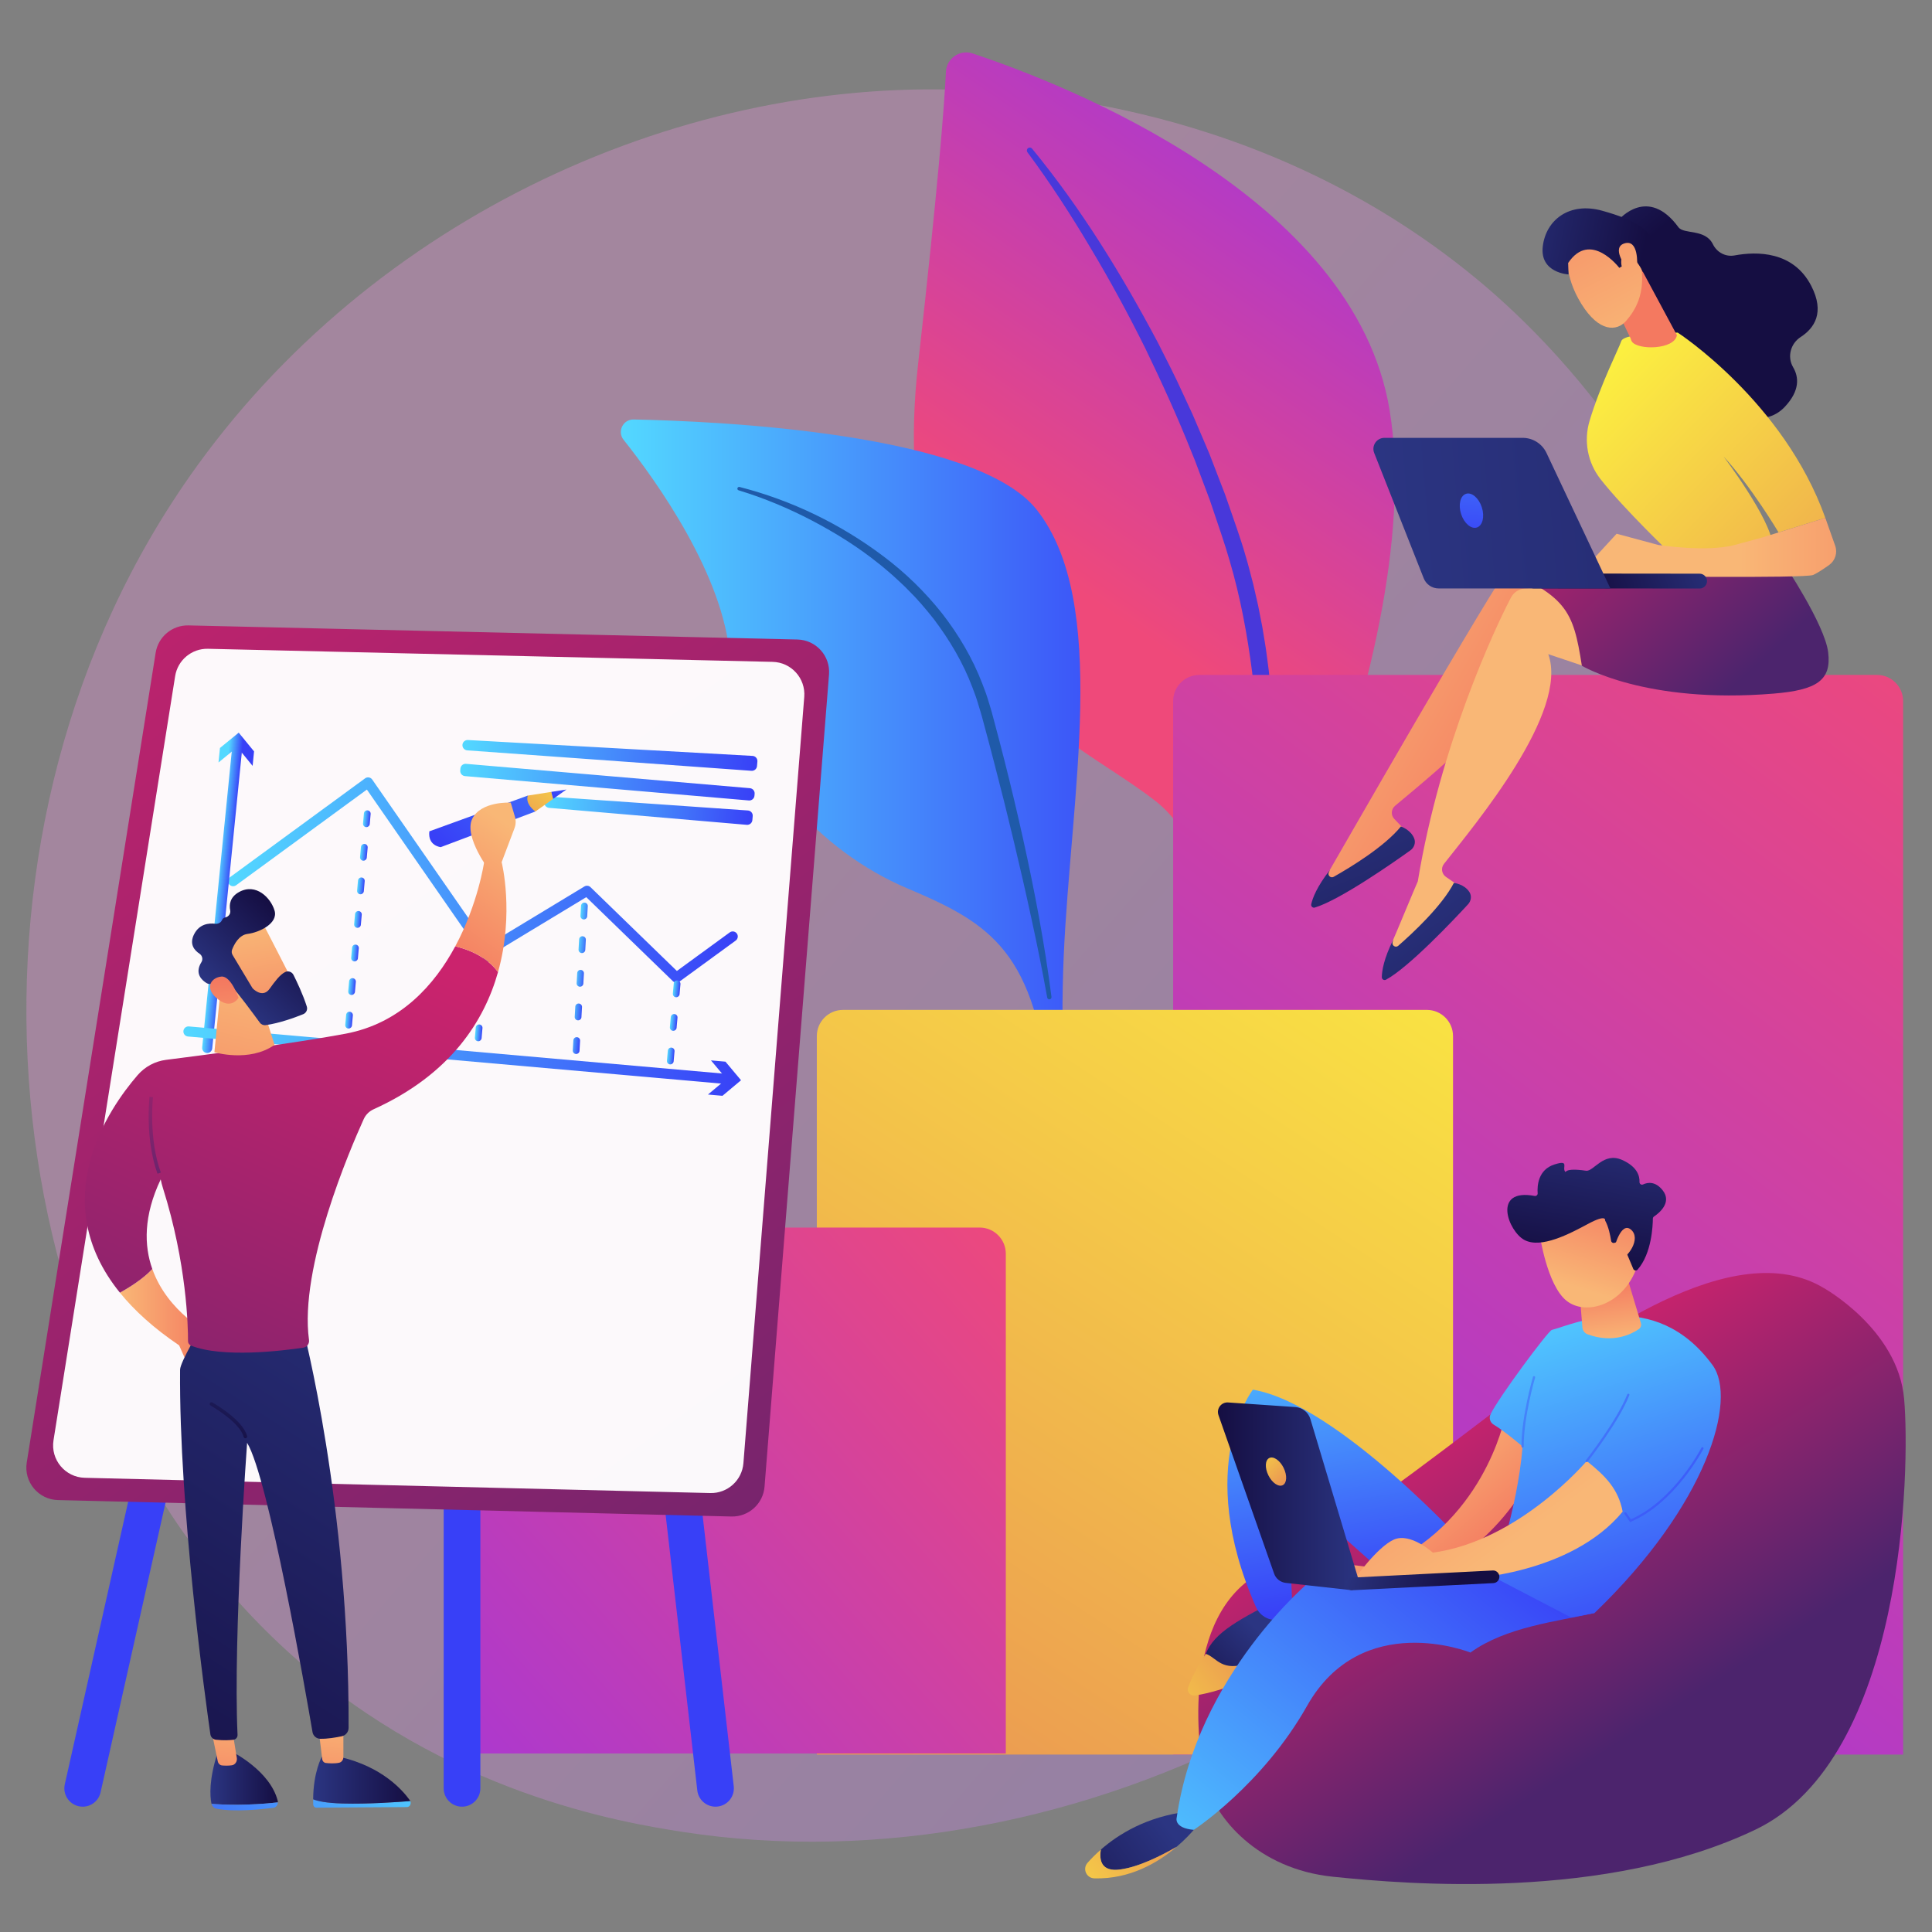
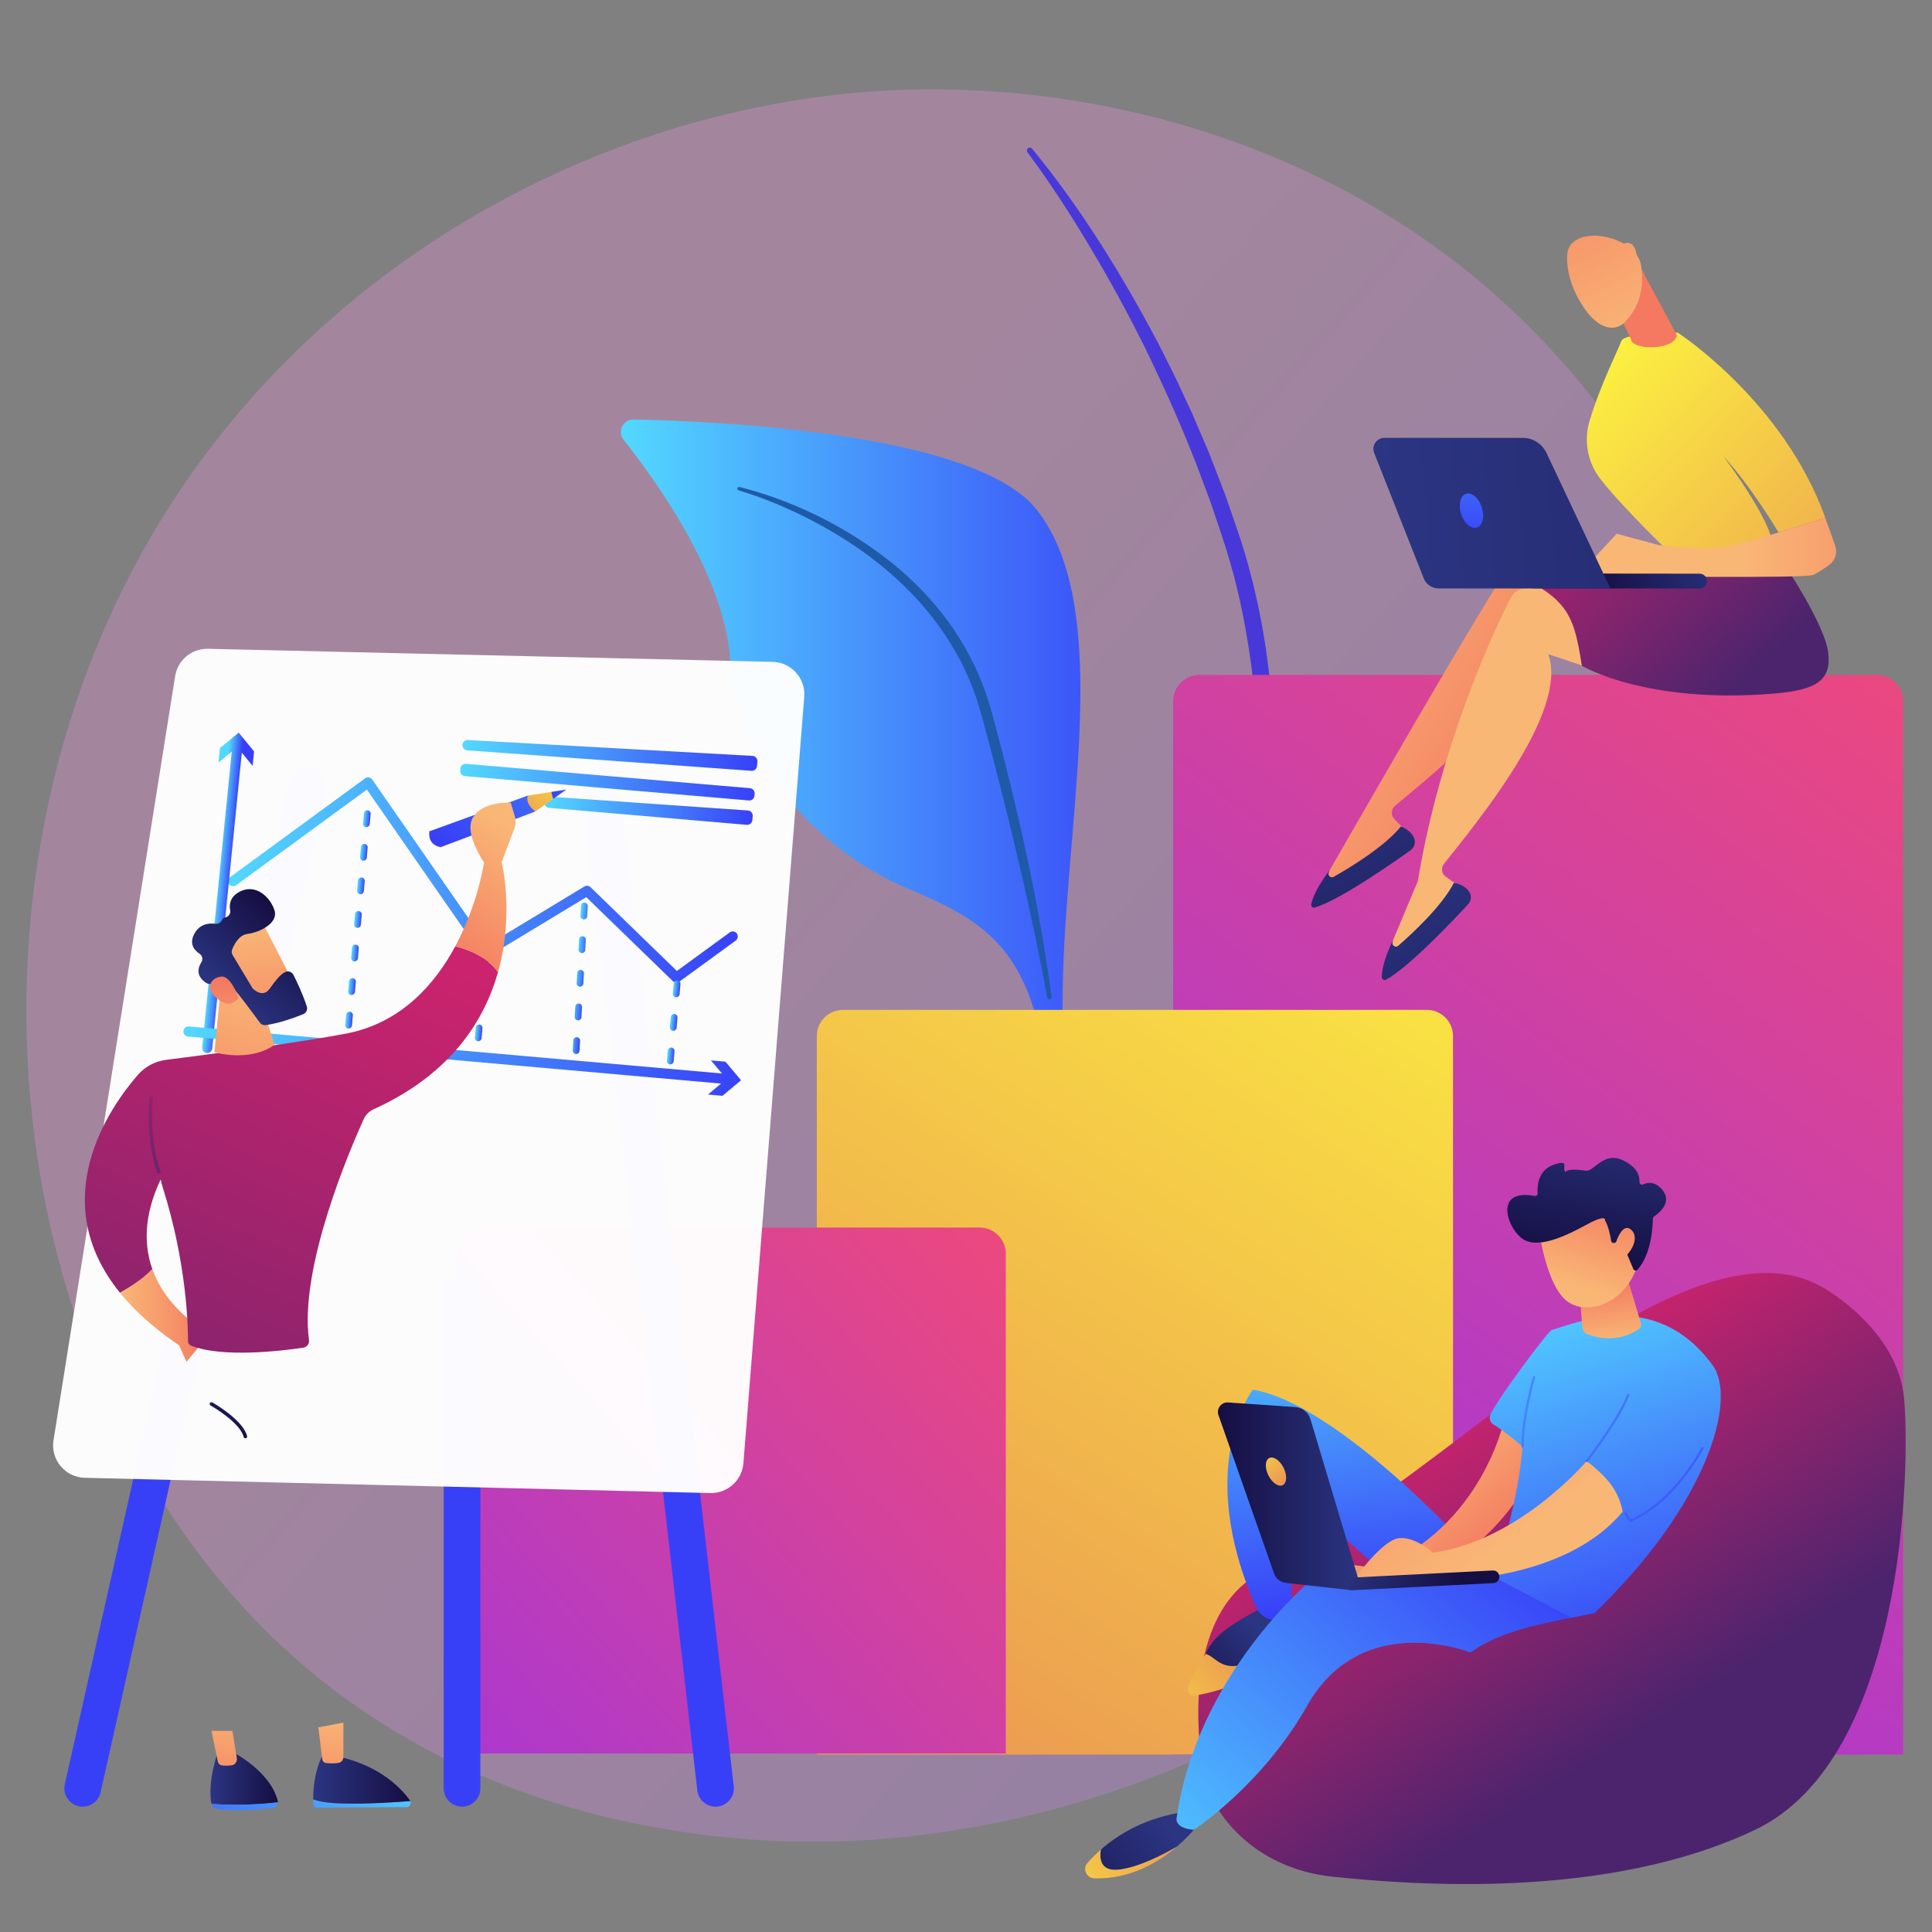
<svg xmlns="http://www.w3.org/2000/svg" version="1.1" id="Layer_1" x="0px" y="0px" width="300px" height="300px" viewBox="0 0 300 300" enable-background="new 0 0 300 300" xml:space="preserve">
  <rect x="0" y="0" width="300" height="300" fill="#808080" stroke="none" />
  <g>
    <linearGradient id="SVGID_1_" gradientUnits="userSpaceOnUse" x1="296.755" y1="289.662" x2="94.391" y2="112.594">
      <stop offset="0" style="stop-color:#B37CFF" />
      <stop offset="1" style="stop-color:#F895E7" />
    </linearGradient>
    <path opacity="0.3" fill="url(#SVGID_1_)" d="M262.362,197.703c-26.153,61.581-95.819,96.079-156.235,86.773   c-9.831-1.515-36.782-6.025-60.644-27.305C-0.452,216.207-10.275,135.091,26.779,77.926c26.969-41.605,75.314-65.19,121.251-64.01   c9.895,0.254,47.817,1.82,81.143,29.3c4.895,4.036,15.691,13.627,25.422,28.844C277.442,107.79,279.407,157.57,262.362,197.703z" />
    <g>
      <linearGradient id="SVGID_2_" gradientUnits="userSpaceOnUse" x1="504.854" y1="-137.949" x2="467.499" y2="-66.227" gradientTransform="matrix(0.993 0.12 -0.12 0.993 -305.822 100.866)">
        <stop offset="0" style="stop-color:#A737D5" />
        <stop offset="1" style="stop-color:#EF497A" />
      </linearGradient>
-       <path fill="url(#SVGID_2_)" d="M188.144,168.114c0,0,5.243-32.882-8.757-43.764c-14-10.882-42.143-20.307-36.824-67.821    c3.114-27.816,4.066-40.034,4.321-45.383c0.1-2.086,2.157-3.502,4.14-2.845c14.023,4.655,59.261,22.131,64.75,55.362    C222.28,103.06,188.144,168.114,188.144,168.114z" />
      <path fill="#4838DA" d="M160.257,23.078c7.616,9.268,13.898,19.501,19.513,30.074c1.352,2.671,2.731,5.33,3.959,8.062l0.946,2.038    l0.474,1.019l0.443,1.032l1.766,4.132l0.437,1.035l0.405,1.049l0.808,2.097l0.81,2.097l0.404,1.049l0.371,1.061    c0.964,2.841,2.015,5.639,2.84,8.552c0.229,0.719,0.408,1.452,0.604,2.179c0.19,0.729,0.392,1.456,0.573,2.188l0.505,2.204    l0.251,1.102l0.217,1.11l0.434,2.218l0.367,2.229c0.126,0.742,0.242,1.487,0.331,2.235l0.292,2.24    c0.677,5.982,0.964,12.008,0.77,18.016c-0.16,6.008-0.72,11.998-1.634,17.929c-0.471,2.963-1.034,5.911-1.691,8.838    c-0.656,2.934-1.401,5.822-2.347,8.714c-0.138,0.423-0.593,0.653-1.016,0.516c-0.413-0.135-0.643-0.572-0.524-0.987l0.007-0.022    c0.4-1.391,0.756-2.841,1.085-4.275c0.331-1.44,0.646-2.886,0.926-4.338c0.568-2.902,1.044-5.823,1.429-8.755    c0.783-5.86,1.268-11.763,1.331-17.669c0.079-5.903-0.216-11.806-0.91-17.658c-0.749-5.841-1.824-11.648-3.486-17.292    c-0.803-2.82-1.811-5.618-2.74-8.424l-0.358-1.05l-0.39-1.04l-0.782-2.078l-0.78-2.079l-0.392-1.039l-0.422-1.027    c-2.181-5.508-4.645-10.898-7.224-16.235c-2.634-5.311-5.462-10.53-8.516-15.617c-3.02-5.102-6.264-10.1-9.79-14.85l-0.014-0.017    c-0.15-0.202-0.108-0.488,0.094-0.638C159.828,22.856,160.104,22.892,160.257,23.078z" />
    </g>
    <g>
      <linearGradient id="SVGID_3_" gradientUnits="userSpaceOnUse" x1="96.402" y1="151.176" x2="180.061" y2="151.176">
        <stop offset="0" style="stop-color:#53D8FF" />
        <stop offset="1" style="stop-color:#3840F7" />
      </linearGradient>
      <path fill="url(#SVGID_3_)" d="M179.883,237.159c2.221,1.712-16.998-36.017-14.711-88.667c1.076-24.811,7.152-54.935-4.178-69.324    c-9.43-11.976-49.445-13.766-62.604-14.03c-1.644-0.033-2.585,1.861-1.563,3.148c5.045,6.348,15.609,21.048,16.529,33.885    c1.213,16.919,14.362,30.198,27.429,35.727s20.104,9.745,22.309,32.888C165.298,193.929,173.571,232.296,179.883,237.159z" />
      <path fill="#1F5AA9" d="M114.837,75.616c8.084,2.069,15.732,5.768,22.42,10.825c3.35,2.52,6.385,5.478,9.003,8.778    c2.588,3.32,4.764,6.995,6.273,10.943l0.559,1.482c0.183,0.496,0.319,1.006,0.481,1.509c0.149,0.504,0.317,1.012,0.45,1.513    l0.4,1.503c0.537,2.004,1.064,4.01,1.573,6.021c1.021,4.021,1.979,8.059,2.876,12.109c1.795,8.103,3.346,16.257,4.402,24.502    c0.023,0.184-0.107,0.352-0.291,0.375c-0.177,0.023-0.34-0.099-0.371-0.272l-0.002-0.01c-0.73-4.063-1.543-8.125-2.43-12.163    c-0.871-4.044-1.792-8.076-2.758-12.098l-1.469-6.027l-1.537-6.011c-0.512-2.003-1.045-4.002-1.587-5.997l-0.403-1.498    c-0.135-0.5-0.295-0.975-0.439-1.462c-0.154-0.484-0.282-0.977-0.455-1.454l-0.531-1.428c-1.424-3.808-3.521-7.335-5.968-10.583    c-1.26-1.598-2.577-3.159-4.039-4.585l-0.537-0.544l-0.559-0.523c-0.374-0.348-0.74-0.705-1.121-1.044    c-0.773-0.669-1.538-1.348-2.347-1.976c-3.188-2.57-6.69-4.75-10.328-6.661c-3.639-1.903-7.465-3.512-11.394-4.7l-0.017-0.005    c-0.143-0.043-0.223-0.192-0.18-0.335C114.555,75.661,114.699,75.582,114.837,75.616z" />
    </g>
    <linearGradient id="SVGID_4_" gradientUnits="userSpaceOnUse" x1="196.142" y1="245.935" x2="306.833" y2="100.854">
      <stop offset="0" style="stop-color:#A737D5" />
      <stop offset="1" style="stop-color:#EF497A" />
    </linearGradient>
    <path fill="url(#SVGID_4_)" d="M295.517,272.446H182.166v-163.58c0-2.245,1.82-4.064,4.065-4.064h105.221   c2.245,0,4.064,1.819,4.064,4.064V272.446z" />
    <linearGradient id="SVGID_5_" gradientUnits="userSpaceOnUse" x1="237.927" y1="121.839" x2="40.053" y2="424.025">
      <stop offset="0" style="stop-color:#FDF53F" />
      <stop offset="1" style="stop-color:#D93C65" />
    </linearGradient>
    <path fill="url(#SVGID_5_)" d="M225.626,272.446h-98.79V160.882c0-2.244,1.82-4.064,4.064-4.064h90.661   c2.244,0,4.064,1.82,4.064,4.064V272.446z" />
    <linearGradient id="SVGID_6_" gradientUnits="userSpaceOnUse" x1="63.566" y1="276.849" x2="161.49" y2="190.209">
      <stop offset="0" style="stop-color:#A737D5" />
      <stop offset="1" style="stop-color:#EF497A" />
    </linearGradient>
    <path fill="url(#SVGID_6_)" d="M156.182,272.281H71.058v-77.604c0-2.245,1.82-4.064,4.064-4.064h76.995   c2.245,0,4.064,1.819,4.064,4.064V272.281z" />
    <g>
      <linearGradient id="SVGID_7_" gradientUnits="userSpaceOnUse" x1="16337.195" y1="98.107" x2="16297.35" y2="120.851" gradientTransform="matrix(-1 0 0 1 16537.572 0)">
        <stop offset="0" style="stop-color:#F9B776" />
        <stop offset="1" style="stop-color:#F47960" />
      </linearGradient>
      <path fill="url(#SVGID_7_)" d="M206.437,135.184c0.047-0.019,25.319-44.277,28.734-48.442c0.575-0.701,1.464-1.058,2.363-0.95    l7.055,0.841l8.287,17.927l-13.806-8.041c1.366,9.448-16.369,23.489-22.452,28.613c-0.617,0.521-0.669,1.451-0.11,2.035    l2.428,2.542c-3.986,4.041-8.587,6.636-13.779,7.836L206.437,135.184z" />
      <linearGradient id="SVGID_8_" gradientUnits="userSpaceOnUse" x1="-9401.993" y1="-5862.804" x2="-9405.052" y2="-5815.908" gradientTransform="matrix(0.897 -0.441 0.441 0.897 11229.606 1233.969)">
        <stop offset="0" style="stop-color:#2B3582" />
        <stop offset="1" style="stop-color:#150E42" />
      </linearGradient>
      <path fill="url(#SVGID_8_)" d="M217.531,128.337c0,0,1.551,0.501,2.075,1.881c0.251,0.661-0.02,1.408-0.595,1.819    c-2.553,1.829-10.97,7.732-14.854,8.888c-0.318,0.095-0.621-0.193-0.55-0.518c0.199-0.902,0.845-2.704,2.922-5.343l-0.187,0.377    c-0.236,0.478,0.283,0.974,0.748,0.713C209.688,134.688,214.979,131.477,217.531,128.337z" />
      <linearGradient id="SVGID_9_" gradientUnits="userSpaceOnUse" x1="16333.34" y1="103.778" x2="16469.672" y2="18.432" gradientTransform="matrix(-1 0 0 1 16537.572 0)">
        <stop offset="0" style="stop-color:#F9B776" />
        <stop offset="1" style="stop-color:#F47960" />
      </linearGradient>
      <path fill="url(#SVGID_9_)" d="M216.28,146.046c0.043-0.027,3.834-9.163,3.877-9.189c3.476-21.167,11.958-39.296,14.46-44.065    c0.421-0.803,1.22-1.332,2.122-1.409l7.079-0.604l11.743,15.88l-15.147-5.08c3.25,8.976-11.277,26.316-16.196,32.564    c-0.5,0.635-0.361,1.557,0.303,2.016l2.893,1.998c-3.086,4.764-7.065,8.236-11.908,10.462L216.28,146.046z" />
      <linearGradient id="SVGID_10_" gradientUnits="userSpaceOnUse" x1="-7784.443" y1="-8145.629" x2="-7787.502" y2="-8098.73" gradientTransform="matrix(0.789 -0.614 0.614 0.789 11357.338 1785.841)">
        <stop offset="0" style="stop-color:#2B3582" />
        <stop offset="1" style="stop-color:#150E42" />
      </linearGradient>
      <path fill="url(#SVGID_10_)" d="M225.76,137.096c0,0,1.619,0.177,2.412,1.422c0.381,0.597,0.266,1.384-0.214,1.903    c-2.128,2.307-9.178,9.791-12.747,11.709c-0.293,0.157-0.648-0.063-0.644-0.396c0.013-0.924,0.279-2.819,1.78-5.823l-0.106,0.406    c-0.135,0.516,0.475,0.896,0.875,0.546C219.365,144.902,223.897,140.687,225.76,137.096z" />
      <g>
        <linearGradient id="SVGID_11_" gradientUnits="userSpaceOnUse" x1="8468.172" y1="69.554" x2="8435.402" y2="105.466" gradientTransform="matrix(-1 0 0 1 8705.873 0)">
          <stop offset="0" style="stop-color:#CB236D" />
          <stop offset="1" style="stop-color:#4C246D" />
        </linearGradient>
        <path fill="url(#SVGID_11_)" d="M276.951,87.434c0,0,6.402,9.524,6.928,13.869c0.525,4.344-1.771,5.847-8.473,6.4     c-19.943,1.648-29.775-4.329-29.775-4.329c-1.364-8.699-2.336-10.911-13.729-15.641c0,0,14.412,1.144,17.312,0.018     C252.114,86.626,276.951,87.434,276.951,87.434z" />
      </g>
      <g>
        <linearGradient id="SVGID_12_" gradientUnits="userSpaceOnUse" x1="-13089.527" y1="-2035.866" x2="-13079.729" y2="-2011.289" gradientTransform="matrix(0.945 -0.328 0.328 0.945 13277.33 -2353.381)">
          <stop offset="0" style="stop-color:#2B3582" />
          <stop offset="1" style="stop-color:#150E42" />
        </linearGradient>
-         <path fill="url(#SVGID_12_)" d="M251.416,34.075c0,0,4.46-5.277,9.201,1.197c0.859,1.172,4.158,0.206,5.366,2.659     c0.624,1.268,1.973,1.987,3.362,1.731c3.46-0.639,9.115-0.692,11.907,4.729c2.13,4.138,0.485,6.56-1.646,7.94     c-1.564,1.015-2.123,3.074-1.177,4.681c0.907,1.541,1.078,3.628-1.265,6.14c-5.252,5.628-15.647-3.572-15.647-3.572     l-8.254-19.504L251.416,34.075z" />
        <linearGradient id="SVGID_13_" gradientUnits="userSpaceOnUse" x1="16291.668" y1="54.676" x2="16197.737" y2="145.281" gradientTransform="matrix(-1 0 0 1 16537.572 0)">
          <stop offset="0" style="stop-color:#FDF53F" />
          <stop offset="1" style="stop-color:#D93C65" />
        </linearGradient>
        <path fill="url(#SVGID_13_)" d="M259.634,86.172c0,0-7.457-7.099-11.128-11.802c-1.983-2.542-2.606-5.889-1.689-8.98     c1.677-5.645,4.654-11.493,4.926-12.403c0.417-1.394,8.777-1.337,8.777-1.337s16.452,10.679,22.916,28.766l-7.26,2.26     c0,0-4.295-7.207-8.54-11.789c0,0,7.345,9.702,7.604,13.674L259.634,86.172z" />
        <linearGradient id="SVGID_14_" gradientUnits="userSpaceOnUse" x1="-11280.944" y1="84.999" x2="-11241.253" y2="84.999" gradientTransform="matrix(1 0 0 1 11551.109 0)">
          <stop offset="0" style="stop-color:#F9B776" />
          <stop offset="1" style="stop-color:#F47960" />
        </linearGradient>
        <path fill="url(#SVGID_14_)" d="M245.426,88.975l5.604-6.096l6.471,1.743c0,0,7.544,1.168,11.86,0     c4.319-1.169,4.319-1.169,4.319-1.169l9.756-3.037l1.532,4.331c0.39,1.099-0.001,2.32-0.952,2.996     c-0.845,0.6-1.833,1.259-2.465,1.535c-1.285,0.562-29.599,0.177-29.599,0.177L245.426,88.975z" />
        <linearGradient id="SVGID_15_" gradientUnits="userSpaceOnUse" x1="-13053.746" y1="-850.465" x2="-13051.806" y2="-864.659" gradientTransform="matrix(0.997 -0.072 0.072 0.997 13334.795 -21.672)">
          <stop offset="0" style="stop-color:#F9B776" />
          <stop offset="1" style="stop-color:#F47960" />
        </linearGradient>
        <path fill="url(#SVGID_15_)" d="M254.773,41.598l5.619,10.448c-0.371,2.282-6.116,2.346-7.003,0.984     c-0.091-0.139-0.143-0.299-0.177-0.461l-3.362-6.982c-0.144-0.681,1.723-2.975,2.338-3.301l2.232-1.189     C255.281,40.639,251.693,40.603,254.773,41.598z" />
        <g>
          <linearGradient id="SVGID_16_" gradientUnits="userSpaceOnUse" x1="-11623.021" y1="-5791.859" x2="-11604.751" y2="-5824.373" gradientTransform="matrix(0.546 -0.838 0.838 0.546 11452.204 -6523.8)">
            <stop offset="0" style="stop-color:#F9B776" />
            <stop offset="1" style="stop-color:#F47960" />
          </linearGradient>
          <path fill="url(#SVGID_16_)" d="M243.4,39.146c0,0-0.635,3.53,2.141,8.019c2.775,4.489,5.538,4.286,6.941,2.686      c1.404-1.601,3.086-4.268,2.32-8.744C254.038,36.628,244.358,34.643,243.4,39.146z" />
          <linearGradient id="SVGID_17_" gradientUnits="userSpaceOnUse" x1="-11619.092" y1="-5820.172" x2="-11609.958" y2="-5797.259" gradientTransform="matrix(0.546 -0.838 0.838 0.546 11452.204 -6523.8)">
            <stop offset="0" style="stop-color:#2B3582" />
            <stop offset="1" style="stop-color:#150E42" />
          </linearGradient>
-           <path fill="url(#SVGID_17_)" d="M251.443,41.592c0,0-4.492-5.901-7.942-0.757l0.059,1.777c0,0-4.485-0.21-3.999-4.344      c0.486-4.134,4.148-6.959,9.226-5.546c5.076,1.412,8.043,3.021,8.616,6.547c0.574,3.524-2.305,2.948-2.305,2.948      s-1.1-2.432-2.427-2.598s-0.849,1.758-0.849,1.758L251.443,41.592z" />
          <linearGradient id="SVGID_18_" gradientUnits="userSpaceOnUse" x1="-11619.132" y1="-5789.674" x2="-11600.861" y2="-5822.189" gradientTransform="matrix(0.546 -0.838 0.838 0.546 11452.204 -6523.8)">
            <stop offset="0" style="stop-color:#F9B776" />
            <stop offset="1" style="stop-color:#F47960" />
          </linearGradient>
          <path fill="url(#SVGID_18_)" d="M252.475,41.434c0,0-2.327-3.02-0.209-3.647c2.119-0.626,2.04,2.96,1.902,4.293L252.475,41.434z      " />
        </g>
      </g>
      <g>
        <linearGradient id="SVGID_19_" gradientUnits="userSpaceOnUse" x1="-11320.571" y1="-333.791" x2="-11341.335" y2="-328.1" gradientTransform="matrix(0.999 -0.049 0.049 0.999 11591.821 -141.306)">
          <stop offset="0" style="stop-color:#2B3582" />
          <stop offset="1" style="stop-color:#150E42" />
        </linearGradient>
        <path fill="url(#SVGID_19_)" d="M263.973,91.387c-0.02,0-0.039,0.001-0.06,0.001l-25.771-0.028c-0.638,0-1.153-0.517-1.152-1.154     c0-0.638,0.52-1.164,1.154-1.152l25.771,0.027c0.638,0.001,1.152,0.518,1.152,1.155     C265.067,90.854,264.582,91.357,263.973,91.387z" />
        <linearGradient id="SVGID_20_" gradientUnits="userSpaceOnUse" x1="214.455" y1="81.199" x2="401.203" y2="65.487">
          <stop offset="0" style="stop-color:#2B3582" />
          <stop offset="1" style="stop-color:#150E42" />
        </linearGradient>
        <path fill="url(#SVGID_20_)" d="M214.976,67.989h21.462c1.584,0,3.024,0.914,3.7,2.345l9.922,21.039h-26.672     c-1.021,0-1.937-0.624-2.312-1.572l-7.694-19.469C212.938,69.208,213.766,67.989,214.976,67.989z" />
        <linearGradient id="SVGID_21_" gradientUnits="userSpaceOnUse" x1="231.882" y1="46.741" x2="227.904" y2="84.882">
          <stop offset="0" style="stop-color:#53D8FF" />
          <stop offset="1" style="stop-color:#3840F7" />
        </linearGradient>
        <path fill="url(#SVGID_21_)" d="M230.097,78.776c0.465,1.446,0.121,2.849-0.769,3.135c-0.889,0.287-1.986-0.653-2.451-2.098     c-0.465-1.446-0.121-2.849,0.768-3.135C228.533,76.392,229.631,77.332,230.097,78.776z" />
      </g>
    </g>
    <g>
      <g>
        <linearGradient id="SVGID_22_" gradientUnits="userSpaceOnUse" x1="-1530.557" y1="219.383" x2="-1561.173" y2="268.055" gradientTransform="matrix(-1 0 0 1 -1305.708 0)">
          <stop offset="0" style="stop-color:#CB236D" />
          <stop offset="1" style="stop-color:#4C246D" />
        </linearGradient>
        <path fill="url(#SVGID_22_)" d="M283.157,199.982c0,0,11.56,6.402,12.515,17.239c0.957,10.837,0.08,55.816-23.098,66.888     c-23.179,11.07-53.859,8.52-65.604,7.309c-11.743-1.21-18.256-9.191-19.709-14.686c-1.455-5.496-3.805-25.967,8.55-32.57     c12.354-6.603,25.33-16.72,38.296-26.569C247.073,207.742,269.294,191.661,283.157,199.982z" />
        <linearGradient id="SVGID_23_" gradientUnits="userSpaceOnUse" x1="-1502.009" y1="253.999" x2="-1490.699" y2="265.812" gradientTransform="matrix(-1 0 0 1 -1305.708 0)">
          <stop offset="0" style="stop-color:#2B3582" />
          <stop offset="1" style="stop-color:#150E42" />
        </linearGradient>
        <path fill="url(#SVGID_23_)" d="M199.454,247.898c0,0,3.12,0.165,3.502,6.583c0,0-7.233,6.484-17.006,8.029     c-0.732,0.115,1.026-5.009,1.29-5.703C188.5,253.506,192.463,251.379,199.454,247.898z" />
        <linearGradient id="SVGID_24_" gradientUnits="userSpaceOnUse" x1="206.447" y1="198.377" x2="214.52" y2="248.216">
          <stop offset="0" style="stop-color:#53D8FF" />
          <stop offset="1" style="stop-color:#3840F7" />
        </linearGradient>
        <path fill="url(#SVGID_24_)" d="M234.589,240.352h-6.584c0,0-20.205-22.315-33.457-24.567c0,0-9.226,11.776,0.49,33.778     c0.781,1.771,2.969,2.556,4.599,1.516c0.488-0.312,0.838-0.729,1.051-1.253l-0.781-18.786c0,0,17.236,15.074,20.231,17.983     S238.361,250.158,234.589,240.352z" />
        <linearGradient id="SVGID_25_" gradientUnits="userSpaceOnUse" x1="-1487.008" y1="283.647" x2="-1465.615" y2="299.349" gradientTransform="matrix(-1 0 0 1 -1305.708 0)">
          <stop offset="0" style="stop-color:#2B3582" />
          <stop offset="1" style="stop-color:#150E42" />
        </linearGradient>
        <path fill="url(#SVGID_25_)" d="M170.942,287.204c2.759-2.418,7.154-5.13,13.5-5.907l2.146,1.313c0,0-1.37,2.019-3.869,4.15     c-2.298,1.335-5.845,3.142-8.787,3.533C171.073,290.675,170.65,288.946,170.942,287.204z" />
        <linearGradient id="SVGID_26_" gradientUnits="userSpaceOnUse" x1="-1476.785" y1="275.297" x2="-1521.795" y2="238.53" gradientTransform="matrix(-1 0 0 1 -1305.708 0)">
          <stop offset="0" style="stop-color:#FDF53F" />
          <stop offset="0.664" style="stop-color:#E57A58" />
          <stop offset="1" style="stop-color:#D93C65" />
        </linearGradient>
        <path fill="url(#SVGID_26_)" d="M187.24,256.808c1.7,0.551,2.448,2.958,6.76,1.366c4.173-1.541,7.274-3.526,8.871-4.673     c0.035,0.311,0.065,0.635,0.085,0.98c0,0-7.627,7.255-17.398,8.799c-0.733,0.115-1.314-0.616-1.051-1.311     C184.981,260.725,185.837,258.836,187.24,256.808z" />
        <linearGradient id="SVGID_27_" gradientUnits="userSpaceOnUse" x1="-1464.576" y1="301.659" x2="-1509.587" y2="264.892" gradientTransform="matrix(-1 0 0 1 -1305.708 0)">
          <stop offset="0" style="stop-color:#FDF53F" />
          <stop offset="0.664" style="stop-color:#E57A58" />
          <stop offset="1" style="stop-color:#D93C65" />
        </linearGradient>
        <path fill="url(#SVGID_27_)" d="M168.863,289.269c0.545-0.618,1.238-1.328,2.079-2.064c-0.292,1.742,0.131,3.471,2.99,3.089     c2.942-0.392,6.489-2.198,8.787-3.533c-2.88,2.456-7.261,5.063-12.792,4.909C168.699,291.635,168.051,290.191,168.863,289.269z" />
        <linearGradient id="SVGID_28_" gradientUnits="userSpaceOnUse" x1="180.349" y1="301.805" x2="233.697" y2="237.576">
          <stop offset="0" style="stop-color:#53D8FF" />
          <stop offset="1" style="stop-color:#3840F7" />
        </linearGradient>
        <path fill="url(#SVGID_28_)" d="M234.348,245.114l-30.829,0.335c0,0-17.605,14.565-20.799,36.776c0,0-0.53,1.635,2.652,1.914     c0,0,10.645-6.953,17.584-19.244c8.512-15.07,25.37-8.287,25.37-8.287c5.54-3.993,13.368-4.807,19.265-6.137L234.348,245.114z" />
        <linearGradient id="SVGID_29_" gradientUnits="userSpaceOnUse" x1="-1521.568" y1="225.619" x2="-1536.092" y2="242.891" gradientTransform="matrix(-1 0 0 1 -1305.708 0)">
          <stop offset="0" style="stop-color:#F9B776" />
          <stop offset="1" style="stop-color:#F47960" />
        </linearGradient>
        <path fill="url(#SVGID_29_)" d="M233.62,220.28c0,0-3.319,16.633-19.581,23.213l-5.783-0.682l-1.365,2.176l13.568,0.433     c0,0,11.598-4.594,17.742-17.111C238.405,227.896,241.788,220.908,233.62,220.28z" />
        <linearGradient id="SVGID_30_" gradientUnits="userSpaceOnUse" x1="239.358" y1="199.046" x2="257.96" y2="255.552">
          <stop offset="0" style="stop-color:#53D8FF" />
          <stop offset="1" style="stop-color:#3840F7" />
        </linearGradient>
        <path fill="url(#SVGID_30_)" d="M231.842,244.843c0,0,3.773-10.259,4.585-20.227c0,0-2.761-2.373-4.486-3.397     c-0.56-0.331-0.771-1.032-0.487-1.617c1.269-2.629,8.941-12.949,9.517-13.093c3.124-0.779,15.936-6.871,24.959,5.472     c3.873,5.297-0.769,21.604-18.338,38.491l-3.624,0.692L231.842,244.843z" />
        <linearGradient id="SVGID_31_" gradientUnits="userSpaceOnUse" x1="-1538.503" y1="241.336" x2="-1509.474" y2="201.622" gradientTransform="matrix(-1 0 0 1 -1305.708 0)">
          <stop offset="0" style="stop-color:#F9B776" />
          <stop offset="1" style="stop-color:#F47960" />
        </linearGradient>
        <path fill="url(#SVGID_31_)" d="M246.384,226.864c0,0-10.485,12.415-23.892,14.229c0,0-3.464-3.158-6.041-2.03     c-2.575,1.127-6.108,6.105-6.108,6.105h17.214c0,0,16.274-0.574,24.408-10.443C251.311,231.271,249.351,229.21,246.384,226.864z" />
        <linearGradient id="SVGID_32_" gradientUnits="userSpaceOnUse" x1="-1556.263" y1="208.424" x2="-1555.194" y2="198.8" gradientTransform="matrix(-1 0 0 1 -1305.708 0)">
          <stop offset="0" style="stop-color:#F9B776" />
          <stop offset="1" style="stop-color:#F47960" />
        </linearGradient>
        <path fill="url(#SVGID_32_)" d="M252.501,197.801l2.295,7.651c0.104,0.352-0.025,0.731-0.327,0.938     c-1.105,0.757-3.991,2.261-7.952,0.799c-0.453-0.167-0.763-0.59-0.803-1.071l-0.544-6.666L252.501,197.801z" />
        <g>
          <linearGradient id="SVGID_33_" gradientUnits="userSpaceOnUse" x1="-1550.56" y1="200.03" x2="-1555.274" y2="184.484" gradientTransform="matrix(-1 0 0 1 -1305.708 0)">
            <stop offset="0" style="stop-color:#F9B776" />
            <stop offset="1" style="stop-color:#F47960" />
          </linearGradient>
          <path fill="url(#SVGID_33_)" d="M239.067,191.604c0,0,1.127,7.933,4.175,10.372c3.046,2.439,8.983,0.602,10.989-5.377      l-3.996-10.225L239.067,191.604z" />
          <linearGradient id="SVGID_34_" gradientUnits="userSpaceOnUse" x1="-1554.803" y1="171.54" x2="-1550.43" y2="196.477" gradientTransform="matrix(-1 0 0 1 -1305.708 0)">
            <stop offset="0" style="stop-color:#2B3582" />
            <stop offset="1" style="stop-color:#150E42" />
          </linearGradient>
          <path fill="url(#SVGID_34_)" d="M250.686,192.99c-0.232,0.074-0.475-0.074-0.511-0.314c-0.11-0.732-0.385-2.182-0.94-3.169      c0,0,0.291-1.041-2.631,0.531c-2.92,1.572-7.307,3.881-9.89,2.506c-2.519-1.34-5.069-8.087,1.586-6.838      c0.253,0.048,0.486-0.153,0.467-0.411c-0.081-1.108,0.028-3.66,2.612-4.479c2.418-0.767,1.12,0.476,1.665,1.135      c0.161,0.193-0.203-0.661,3.233-0.16c1.178,0.17,2.691-2.959,5.586-1.683c2.386,1.051,2.756,2.52,2.718,3.436      c-0.014,0.296,0.288,0.497,0.557,0.373c0.731-0.336,1.905-0.511,3.031,0.898c1.556,1.95-0.668,3.641-1.335,4.084      c-0.108,0.072-0.177,0.193-0.178,0.324c-0.006,1.014-0.164,5.436-2.38,7.931c-0.192,0.216-0.547,0.152-0.659-0.114l-1.707-4.066      c-0.079-0.188-0.289-0.285-0.484-0.223L250.686,192.99z" />
          <linearGradient id="SVGID_35_" gradientUnits="userSpaceOnUse" x1="-1555.441" y1="201.509" x2="-1560.154" y2="185.965" gradientTransform="matrix(-1 0 0 1 -1305.708 0)">
            <stop offset="0" style="stop-color:#F9B776" />
            <stop offset="1" style="stop-color:#F47960" />
          </linearGradient>
          <path fill="url(#SVGID_35_)" d="M250.648,193.815c0,0,1.043-4.245,2.626-2.866c1.583,1.378-0.413,4.411-2.226,4.989      L250.648,193.815z" />
        </g>
        <linearGradient id="SVGID_36_" gradientUnits="userSpaceOnUse" x1="-1516.918" y1="232.35" x2="-1494.827" y2="232.35" gradientTransform="matrix(-1 0 0 1 -1305.708 0)">
          <stop offset="0" style="stop-color:#2B3582" />
          <stop offset="1" style="stop-color:#150E42" />
        </linearGradient>
        <path fill="url(#SVGID_36_)" d="M211.21,246.132l-7.729-25.774c-0.315-1.051-1.249-1.797-2.345-1.871l-10.435-0.715     c-1.06-0.072-1.849,0.964-1.497,1.967l8.641,24.614c0.278,0.793,0.989,1.353,1.826,1.438l10.275,1.141L211.21,246.132z" />
        <linearGradient id="SVGID_37_" gradientUnits="userSpaceOnUse" x1="-1498.396" y1="222.981" x2="-1511.841" y2="236.623" gradientTransform="matrix(-1 0 0 1 -1305.708 0)">
          <stop offset="0" style="stop-color:#FDF53F" />
          <stop offset="1" style="stop-color:#D93C65" />
        </linearGradient>
        <path fill="url(#SVGID_37_)" d="M196.956,229.093c0.576,1.166,1.573,1.848,2.226,1.524s0.713-1.529,0.136-2.693     c-0.577-1.165-1.573-1.848-2.226-1.524S196.379,227.929,196.956,229.093z" />
        <linearGradient id="SVGID_38_" gradientUnits="userSpaceOnUse" x1="-1514.236" y1="242.005" x2="-1531.9" y2="246.846" gradientTransform="matrix(-1 0 0 1 -1305.708 0)">
          <stop offset="0" style="stop-color:#2B3582" />
          <stop offset="1" style="stop-color:#150E42" />
        </linearGradient>
        <path fill="url(#SVGID_38_)" d="M209.946,246.931c0.017,0,0.033,0,0.05-0.001l21.895-1.106c0.542-0.027,0.958-0.488,0.931-1.029     c-0.027-0.542-0.49-0.967-1.03-0.931l-21.894,1.106c-0.541,0.027-0.958,0.488-0.931,1.029     C208.993,246.523,209.427,246.931,209.946,246.931z" />
        <linearGradient id="SVGID_39_" gradientUnits="userSpaceOnUse" x1="205.152" y1="176.398" x2="262.245" y2="252.444">
          <stop offset="0" style="stop-color:#53D8FF" />
          <stop offset="1" style="stop-color:#3840F7" />
        </linearGradient>
        <path fill="url(#SVGID_39_)" d="M236.427,224.789c0.095,0,0.174-0.078,0.174-0.174c-0.016-4.574,1.75-10.646,1.768-10.708     c0.027-0.091-0.025-0.188-0.116-0.215c-0.095-0.026-0.189,0.024-0.218,0.118c-0.018,0.061-1.796,6.181-1.782,10.806     C236.252,224.712,236.331,224.789,236.427,224.789z" />
        <linearGradient id="SVGID_40_" gradientUnits="userSpaceOnUse" x1="211.838" y1="171.41" x2="268.909" y2="247.426">
          <stop offset="0" style="stop-color:#53D8FF" />
          <stop offset="1" style="stop-color:#3840F7" />
        </linearGradient>
        <path fill="url(#SVGID_40_)" d="M246.384,227.037c0.051,0,0.102-0.022,0.136-0.066c0.049-0.061,4.838-6.147,6.484-10.319     c0.036-0.089-0.01-0.19-0.099-0.226s-0.189,0.009-0.225,0.098c-1.629,4.125-6.385,10.172-6.434,10.232     c-0.06,0.076-0.046,0.186,0.029,0.244C246.308,227.025,246.347,227.037,246.384,227.037z" />
        <linearGradient id="SVGID_41_" gradientUnits="userSpaceOnUse" x1="213.459" y1="170.167" x2="270.55" y2="246.21">
          <stop offset="0" style="stop-color:#53D8FF" />
          <stop offset="1" style="stop-color:#3840F7" />
        </linearGradient>
        <path fill="url(#SVGID_41_)" d="M253.122,236.345l0.13-0.055c6.928-2.967,11.207-11.238,11.25-11.321     c0.043-0.086,0.009-0.19-0.076-0.233c-0.085-0.044-0.188-0.011-0.233,0.075c-0.042,0.082-4.213,8.142-10.949,11.104l-0.714-1.009     c-0.057-0.079-0.165-0.096-0.242-0.042c-0.078,0.056-0.097,0.165-0.041,0.243L253.122,236.345z" />
      </g>
    </g>
    <g>
      <g>
        <linearGradient id="SVGID_42_" gradientUnits="userSpaceOnUse" x1="-5745.646" y1="-656.358" x2="-5935.167" y2="-489.476" gradientTransform="matrix(-1 0 0 1 -6615.906 0)">
          <stop offset="0" style="stop-color:#53D8FF" />
          <stop offset="1" style="stop-color:#3840F7" />
        </linearGradient>
        <path fill="url(#SVGID_42_)" d="M111.102,280.54c0.108,0,0.218-0.007,0.329-0.019c1.563-0.18,2.684-1.591,2.504-3.155     L96.06,121.816c-0.179-1.562-1.594-2.681-3.154-2.503c-1.563,0.18-2.684,1.591-2.504,3.155l17.875,155.55     C108.443,279.47,109.675,280.54,111.102,280.54z" />
        <linearGradient id="SVGID_43_" gradientUnits="userSpaceOnUse" x1="-5714.262" y1="-620.691" x2="-5903.78" y2="-453.811" gradientTransform="matrix(-1 0 0 1 -6615.906 0)">
          <stop offset="0" style="stop-color:#53D8FF" />
          <stop offset="1" style="stop-color:#3840F7" />
        </linearGradient>
        <path fill="url(#SVGID_43_)" d="M12.843,280.541c1.303,0,2.479-0.901,2.776-2.226l34.877-155.551     c0.343-1.534-0.622-3.057-2.156-3.401c-1.531-0.341-3.057,0.621-3.402,2.156l-34.876,155.55     c-0.344,1.534,0.621,3.058,2.156,3.402C12.427,280.518,12.637,280.541,12.843,280.541z" />
        <linearGradient id="SVGID_44_" gradientUnits="userSpaceOnUse" x1="-5712.832" y1="-619.069" x2="-5902.35" y2="-452.188" gradientTransform="matrix(-1 0 0 1 -6615.906 0)">
          <stop offset="0" style="stop-color:#53D8FF" />
          <stop offset="1" style="stop-color:#3840F7" />
        </linearGradient>
        <path fill="url(#SVGID_44_)" d="M71.742,280.54c1.573,0,2.847-1.274,2.847-2.848v-76.767c0-1.572-1.274-2.848-2.847-2.848     s-2.848,1.275-2.848,2.848v76.767C68.894,279.266,70.169,280.54,71.742,280.54z" />
        <linearGradient id="SVGID_45_" gradientUnits="userSpaceOnUse" x1="-6611.864" y1="69.268" x2="-6796.247" y2="322.706" gradientTransform="matrix(-1 0 0 1 -6615.906 0)">
          <stop offset="0" style="stop-color:#CB236D" />
          <stop offset="1" style="stop-color:#4C246D" />
        </linearGradient>
-         <path fill="url(#SVGID_45_)" d="M128.73,104.739l-10.012,126.104c-0.211,2.668-2.471,4.704-5.146,4.639L9.006,232.931     c-3.048-0.074-5.333-2.818-4.853-5.829l20.018-125.743c0.396-2.49,2.573-4.303,5.093-4.245l94.56,2.189     C126.717,99.37,128.959,101.855,128.73,104.739z" />
        <path opacity="0.97" fill="#FFFFFF" d="M119.977,102.774l-87.687-2.03c-2.521-0.058-4.696,1.755-5.093,4.245L8.309,223.643     c-0.479,3.011,1.805,5.755,4.853,5.829l97.129,2.369c2.675,0.064,4.934-1.972,5.146-4.64l9.447-118.99     C125.113,105.326,122.871,102.842,119.977,102.774z" />
        <linearGradient id="SVGID_46_" gradientUnits="userSpaceOnUse" x1="-14.534" y1="-238.326" x2="31.32" y2="-238.326" gradientTransform="matrix(0.996 0.086 -0.086 0.996 65.97 353.673)">
          <stop offset="0" style="stop-color:#53D8FF" />
          <stop offset="1" style="stop-color:#3840F7" />
        </linearGradient>
        <path fill="url(#SVGID_46_)" d="M72.657,114.91l44.195,2.465c0.453,0.025,0.795,0.42,0.756,0.872l-0.061,0.71     c-0.038,0.438-0.42,0.765-0.859,0.733l-44.134-3.174c-0.447-0.032-0.782-0.424-0.744-0.872     C71.847,115.211,72.223,114.886,72.657,114.91z" />
        <linearGradient id="SVGID_47_" gradientUnits="userSpaceOnUse" x1="-14.534" y1="-233.804" x2="31.32" y2="-233.804" gradientTransform="matrix(0.996 0.086 -0.086 0.996 65.97 353.673)">
          <stop offset="0" style="stop-color:#53D8FF" />
          <stop offset="1" style="stop-color:#3840F7" />
        </linearGradient>
        <path fill="url(#SVGID_47_)" d="M71.493,119.341l-0.026,0.303c-0.038,0.442,0.29,0.832,0.732,0.87l44.082,3.782     c0.443,0.038,0.833-0.289,0.871-0.732l0.026-0.303c0.038-0.442-0.29-0.832-0.733-0.87l-44.082-3.783     C71.92,118.569,71.531,118.898,71.493,119.341z" />
        <linearGradient id="SVGID_48_" gradientUnits="userSpaceOnUse" x1="-1.105" y1="-230.168" x2="31.32" y2="-230.168" gradientTransform="matrix(0.996 0.086 -0.086 0.996 65.97 353.673)">
          <stop offset="0" style="stop-color:#53D8FF" />
          <stop offset="1" style="stop-color:#3840F7" />
        </linearGradient>
        <path fill="url(#SVGID_48_)" d="M84.533,124.44l-0.011,0.133c-0.038,0.442,0.29,0.833,0.733,0.871l30.702,2.635     c0.442,0.038,0.833-0.291,0.87-0.733l0.054-0.624c0.039-0.447-0.297-0.84-0.746-0.871l-30.744-2.144     C84.953,123.677,84.571,124.003,84.533,124.44z" />
        <g>
          <linearGradient id="SVGID_49_" gradientUnits="userSpaceOnUse" x1="-56.602" y1="-231.222" x2="23.007" y2="-231.222" gradientTransform="matrix(0.996 0.088 -0.088 0.996 71.832 367.942)">
            <stop offset="0" style="stop-color:#53D8FF" />
            <stop offset="1" style="stop-color:#3840F7" />
          </linearGradient>
          <path fill="url(#SVGID_49_)" d="M105.033,152.582c-0.198,0-0.396-0.075-0.546-0.222L91.036,139.31l-15.194,9.193      c-0.354,0.214-0.813,0.116-1.051-0.225l-17.823-25.675c-3.313,2.425-18.254,13.361-20.309,14.86      c-0.349,0.257-0.84,0.179-1.097-0.171c-0.256-0.351-0.179-0.841,0.171-1.097c2.313-1.688,20.957-15.334,20.957-15.334      c0.17-0.126,0.385-0.178,0.593-0.141c0.208,0.034,0.395,0.152,0.515,0.327l17.861,25.729l15.082-9.125      c0.306-0.186,0.697-0.14,0.953,0.108l13.411,13.012l8.211-5.989c0.35-0.255,0.841-0.179,1.097,0.172      c0.255,0.35,0.178,0.841-0.172,1.096l-8.745,6.38C105.356,152.532,105.195,152.582,105.033,152.582z" />
          <linearGradient id="SVGID_50_" gradientUnits="userSpaceOnUse" x1="-36.508" y1="-222.881" x2="-35.459" y2="-222.881" gradientTransform="matrix(0.996 0.088 -0.088 0.996 71.832 367.942)">
            <stop offset="0" style="stop-color:#53D8FF" />
            <stop offset="1" style="stop-color:#3840F7" />
          </linearGradient>
          <path fill="url(#SVGID_50_)" d="M54.131,159.709c-0.015,0-0.031,0-0.046-0.002c-0.288-0.025-0.5-0.279-0.475-0.567l0.138-1.563      c0.025-0.287,0.28-0.496,0.567-0.476c0.288,0.026,0.5,0.279,0.475,0.567l-0.138,1.564      C54.628,159.504,54.4,159.709,54.131,159.709z M54.592,154.497c-0.015,0-0.031,0-0.047-0.001      c-0.287-0.026-0.5-0.279-0.475-0.567l0.139-1.563c0.026-0.288,0.282-0.498,0.567-0.476c0.288,0.025,0.501,0.279,0.475,0.567      l-0.138,1.563C55.088,154.293,54.86,154.497,54.592,154.497z M55.052,149.286c-0.015,0-0.03-0.001-0.046-0.003      c-0.288-0.024-0.501-0.278-0.475-0.566l0.138-1.564c0.026-0.287,0.275-0.498,0.567-0.475c0.288,0.025,0.5,0.279,0.475,0.567      l-0.138,1.563C55.548,149.08,55.32,149.286,55.052,149.286z M55.512,144.073c-0.016,0-0.031,0-0.046-0.002      c-0.288-0.024-0.501-0.279-0.476-0.566l0.138-1.563c0.026-0.288,0.286-0.5,0.567-0.476c0.288,0.025,0.501,0.279,0.476,0.567      l-0.138,1.563C56.009,143.868,55.78,144.073,55.512,144.073z M55.972,138.862c-0.015,0-0.031-0.001-0.046-0.002      c-0.288-0.026-0.501-0.279-0.476-0.567l0.138-1.563c0.026-0.287,0.288-0.501,0.567-0.476c0.289,0.025,0.5,0.279,0.476,0.566      l-0.138,1.564C56.469,138.657,56.241,138.862,55.972,138.862z M56.432,133.65c-0.016,0-0.031-0.001-0.047-0.002      c-0.288-0.025-0.501-0.279-0.475-0.567l0.138-1.563c0.026-0.288,0.282-0.493,0.568-0.476c0.287,0.025,0.5,0.279,0.475,0.567      l-0.139,1.563C56.928,133.445,56.7,133.65,56.432,133.65z M56.892,128.438c-0.016,0-0.031,0-0.046-0.002      c-0.288-0.024-0.501-0.278-0.475-0.566l0.138-1.564c0.026-0.287,0.276-0.493,0.567-0.475c0.288,0.025,0.501,0.28,0.476,0.568      l-0.139,1.563C57.389,128.232,57.161,128.438,56.892,128.438z" />
          <linearGradient id="SVGID_51_" gradientUnits="userSpaceOnUse" x1="-16.285" y1="-212.218" x2="-15.237" y2="-212.218" gradientTransform="matrix(0.996 0.088 -0.088 0.996 71.832 367.942)">
            <stop offset="0" style="stop-color:#53D8FF" />
            <stop offset="1" style="stop-color:#3840F7" />
          </linearGradient>
          <path fill="url(#SVGID_51_)" d="M74.259,161.685c-0.016,0-0.031-0.001-0.047-0.002c-0.288-0.025-0.5-0.279-0.475-0.567      l0.138-1.563c0.026-0.287,0.283-0.494,0.567-0.476c0.288,0.025,0.5,0.279,0.475,0.567l-0.138,1.564      C74.755,161.479,74.527,161.685,74.259,161.685z M74.719,156.473c-0.016,0-0.031,0-0.046-0.002      c-0.288-0.025-0.501-0.279-0.476-0.567l0.139-1.563c0.025-0.287,0.276-0.495,0.567-0.476c0.288,0.025,0.501,0.279,0.475,0.567      l-0.138,1.563C75.215,156.268,74.987,156.473,74.719,156.473z M75.179,151.26c-0.016,0-0.031,0-0.047-0.001      c-0.287-0.025-0.5-0.279-0.475-0.567l0.139-1.563c0.025-0.288,0.278-0.496,0.567-0.476c0.288,0.026,0.501,0.279,0.475,0.567      l-0.138,1.563C75.675,151.056,75.447,151.26,75.179,151.26z" />
          <linearGradient id="SVGID_52_" gradientUnits="userSpaceOnUse" x1="-1.66" y1="-216.81" x2="0.083" y2="-216.81" gradientTransform="matrix(0.996 0.088 -0.088 0.996 71.832 367.942)">
            <stop offset="0" style="stop-color:#53D8FF" />
            <stop offset="1" style="stop-color:#3840F7" />
          </linearGradient>
          <path fill="url(#SVGID_52_)" d="M89.464,163.664c-0.01,0-0.02,0-0.031-0.001c-0.288-0.017-0.509-0.264-0.492-0.552l0.089-1.567      c0.017-0.289,0.263-0.514,0.552-0.492c0.288,0.016,0.509,0.263,0.492,0.552l-0.089,1.567      C89.97,163.448,89.74,163.664,89.464,163.664z M89.762,158.439c-0.01,0-0.02,0-0.03-0.001c-0.288-0.016-0.509-0.263-0.492-0.552      l0.09-1.566c0.016-0.289,0.262-0.516,0.552-0.492c0.288,0.016,0.509,0.263,0.492,0.552l-0.089,1.567      C90.269,158.225,90.038,158.439,89.762,158.439z M90.061,153.216c-0.01,0-0.02,0-0.03,0c-0.288-0.017-0.509-0.265-0.492-0.553      l0.089-1.566c0.017-0.289,0.262-0.518,0.552-0.493c0.288,0.018,0.509,0.264,0.492,0.553l-0.09,1.567      C90.567,153.001,90.336,153.216,90.061,153.216z M90.359,147.993c-0.01,0-0.021,0-0.03-0.001      c-0.289-0.017-0.509-0.264-0.493-0.552l0.089-1.568c0.016-0.287,0.262-0.52,0.552-0.492c0.288,0.017,0.509,0.265,0.492,0.553      l-0.089,1.567C90.865,147.777,90.634,147.993,90.359,147.993z M90.658,142.77c-0.011,0-0.021,0-0.031-0.001      c-0.289-0.017-0.509-0.264-0.492-0.552l0.089-1.568c0.016-0.288,0.262-0.521,0.552-0.491c0.288,0.016,0.509,0.264,0.493,0.552      l-0.089,1.566C91.163,142.554,90.933,142.77,90.658,142.77z" />
          <linearGradient id="SVGID_53_" gradientUnits="userSpaceOnUse" x1="13.741" y1="-211.258" x2="14.788" y2="-211.258" gradientTransform="matrix(0.996 0.088 -0.088 0.996 71.832 367.942)">
            <stop offset="0" style="stop-color:#53D8FF" />
            <stop offset="1" style="stop-color:#3840F7" />
          </linearGradient>
          <path fill="url(#SVGID_53_)" d="M104.082,165.278c-0.016,0-0.031-0.001-0.047-0.001c-0.288-0.026-0.5-0.28-0.475-0.568      l0.138-1.563c0.025-0.287,0.276-0.496,0.567-0.475c0.288,0.025,0.5,0.279,0.475,0.567l-0.138,1.563      C104.579,165.073,104.351,165.278,104.082,165.278z M104.542,160.066c-0.016,0-0.031,0-0.047-0.002      c-0.288-0.024-0.5-0.279-0.475-0.567l0.138-1.563c0.025-0.287,0.279-0.497,0.567-0.475c0.288,0.024,0.5,0.279,0.475,0.567      l-0.138,1.563C105.039,159.861,104.811,160.066,104.542,160.066z M105.002,154.854c-0.015,0-0.031,0-0.046-0.002      c-0.288-0.025-0.501-0.279-0.475-0.567l0.138-1.563c0.026-0.287,0.28-0.498,0.567-0.475c0.288,0.025,0.5,0.278,0.475,0.567      l-0.138,1.563C105.499,154.649,105.271,154.854,105.002,154.854z" />
          <g>
            <linearGradient id="SVGID_54_" gradientUnits="userSpaceOnUse" x1="33.475" y1="139.044" x2="35.609" y2="139.232">
              <stop offset="0" style="stop-color:#53D8FF" />
              <stop offset="1" style="stop-color:#3840F7" />
            </linearGradient>
            <path fill="url(#SVGID_54_)" d="M32.174,163.51c-0.026,0-0.052-0.002-0.079-0.005c-0.431-0.042-0.746-0.427-0.703-0.858       l4.717-47.174c0.042-0.432,0.428-0.746,0.858-0.703c0.432,0.043,0.746,0.427,0.703,0.859l-4.717,47.174       C32.913,163.207,32.572,163.51,32.174,163.51z" />
            <g>
              <linearGradient id="SVGID_55_" gradientUnits="userSpaceOnUse" x1="35.498" y1="116.112" x2="37.631" y2="116.3">
                <stop offset="0" style="stop-color:#53D8FF" />
                <stop offset="1" style="stop-color:#3840F7" />
              </linearGradient>
              <polygon fill="url(#SVGID_55_)" points="33.93,118.396 36.843,116.012 39.226,118.926 39.451,116.678 37.068,113.765         34.155,116.148       " />
            </g>
          </g>
          <g>
            <linearGradient id="SVGID_56_" gradientUnits="userSpaceOnUse" x1="28.479" y1="160.099" x2="115.849" y2="167.809">
              <stop offset="0" style="stop-color:#53D8FF" />
              <stop offset="1" style="stop-color:#3840F7" />
            </linearGradient>
            <path fill="url(#SVGID_56_)" d="M113.281,168.367c-0.023,0-0.047,0-0.07-0.003l-84.019-7.417       c-0.432-0.038-0.751-0.42-0.713-0.851c0.038-0.433,0.426-0.753,0.851-0.713l84.018,7.417c0.432,0.038,0.751,0.419,0.713,0.851       C114.025,168.06,113.683,168.367,113.281,168.367z" />
            <g>
              <linearGradient id="SVGID_57_" gradientUnits="userSpaceOnUse" x1="28.473" y1="160.099" x2="115.85" y2="167.809">
                <stop offset="0" style="stop-color:#53D8FF" />
                <stop offset="1" style="stop-color:#3840F7" />
              </linearGradient>
              <polygon fill="url(#SVGID_57_)" points="109.932,169.958 112.818,167.541 110.399,164.657 112.65,164.855 115.067,167.74         112.183,170.157       " />
            </g>
          </g>
        </g>
      </g>
      <g>
        <linearGradient id="SVGID_58_" gradientUnits="userSpaceOnUse" x1="6141.562" y1="276.142" x2="6152.039" y2="276.142" gradientTransform="matrix(1 0 0 1 -6108.89 0)">
          <stop offset="0" style="stop-color:#2B3582" />
          <stop offset="1" style="stop-color:#150E42" />
        </linearGradient>
        <path fill="url(#SVGID_58_)" d="M43.149,279.872c0.001-0.078-0.004-0.156-0.024-0.237c-1.18-4.678-7.037-7.592-7.037-7.592     l-2.321,0.182c-1.334,4.124-1.163,6.653-0.948,7.779c0.006,0.031,0.015,0.062,0.024,0.092     C34.757,280.268,38.698,280.379,43.149,279.872z" />
        <linearGradient id="SVGID_59_" gradientUnits="userSpaceOnUse" x1="6167.791" y1="263.782" x2="6129.676" y2="293.71" gradientTransform="matrix(1 0 0 1 -6108.89 0)">
          <stop offset="0" style="stop-color:#53D8FF" />
          <stop offset="1" style="stop-color:#3840F7" />
        </linearGradient>
        <path fill="url(#SVGID_59_)" d="M32.843,280.096c0.104,0.376,0.381,0.669,0.736,0.744c2.724,0.572,7.052,0.111,8.87-0.126     c0.401-0.053,0.694-0.423,0.701-0.842C38.698,280.379,34.757,280.268,32.843,280.096z" />
        <g>
          <linearGradient id="SVGID_60_" gradientUnits="userSpaceOnUse" x1="6219.541" y1="90.51" x2="6179.15" y2="132.356" gradientTransform="matrix(1 0 0 1 -6108.89 0)">
            <stop offset="0" style="stop-color:#53D8FF" />
            <stop offset="1" style="stop-color:#3840F7" />
          </linearGradient>
          <path fill="url(#SVGID_60_)" d="M66.669,129.088l15.288-5.55l1.178,2.469l-14.695,5.537      C68.44,131.544,66.396,131.361,66.669,129.088z" />
          <linearGradient id="SVGID_61_" gradientUnits="userSpaceOnUse" x1="6199.126" y1="116.571" x2="6179.113" y2="139.495" gradientTransform="matrix(1 0 0 1 -6108.89 0)">
            <stop offset="0" style="stop-color:#FDF53F" />
            <stop offset="1" style="stop-color:#D93C65" />
          </linearGradient>
          <path fill="url(#SVGID_61_)" d="M81.957,123.538c-0.45,1.365,1.178,2.469,1.178,2.469l2.772-1.962      c-0.148-0.39-0.24-0.756-0.292-1.082L81.957,123.538z" />
          <linearGradient id="SVGID_62_" gradientUnits="userSpaceOnUse" x1="6205.255" y1="110.389" x2="6194.699" y2="124.039" gradientTransform="matrix(1 0 0 1 -6108.89 0)">
            <stop offset="0" style="stop-color:#53D8FF" />
            <stop offset="1" style="stop-color:#3840F7" />
          </linearGradient>
          <path fill="url(#SVGID_62_)" d="M85.615,122.963c0.053,0.326,0.144,0.692,0.292,1.082l2.049-1.451L85.615,122.963z" />
        </g>
        <linearGradient id="SVGID_63_" gradientUnits="userSpaceOnUse" x1="6127.513" y1="204.256" x2="6141.484" y2="204.256" gradientTransform="matrix(1 0 0 1 -6108.89 0)">
          <stop offset="0" style="stop-color:#F9B776" />
          <stop offset="1" style="stop-color:#F47960" />
        </linearGradient>
        <path fill="url(#SVGID_63_)" d="M23.652,197.054c-1.434,1.53-3.544,2.853-5.029,3.677c2.218,2.741,5.219,5.487,9.192,8.175     l1.137,2.552l3.643-4.367C32.595,207.09,26.058,203.837,23.652,197.054z" />
        <linearGradient id="SVGID_64_" gradientUnits="userSpaceOnUse" x1="6144.476" y1="264.216" x2="6142.475" y2="281.679" gradientTransform="matrix(1 0 0 1 -6108.89 0)">
          <stop offset="0" style="stop-color:#F9B776" />
          <stop offset="1" style="stop-color:#F47960" />
        </linearGradient>
        <path fill="url(#SVGID_64_)" d="M32.834,268.769l0.983,4.731c0.072,0.347,0.338,0.606,0.662,0.637     c0.395,0.037,0.957,0.059,1.523-0.024c0.507-0.074,0.86-0.59,0.77-1.143l-0.684-4.201H32.834z" />
        <linearGradient id="SVGID_65_" gradientUnits="userSpaceOnUse" x1="6174.562" y1="272.404" x2="6136.446" y2="302.334" gradientTransform="matrix(1 0 0 1 -6108.89 0)">
          <stop offset="0" style="stop-color:#53D8FF" />
          <stop offset="1" style="stop-color:#3840F7" />
        </linearGradient>
        <path fill="url(#SVGID_65_)" d="M53.201,280.049c-2.563-0.072-3.889-0.374-4.574-0.654c-0.002,0.255,0,0.515,0.008,0.783     c0.009,0.287,0.222,0.516,0.483,0.515l14.074-0.091c0.449-0.003,0.711-0.523,0.517-0.936     C61.863,279.818,57.163,280.159,53.201,280.049z" />
        <linearGradient id="SVGID_66_" gradientUnits="userSpaceOnUse" x1="6157.516" y1="276.42" x2="6172.598" y2="276.42" gradientTransform="matrix(1 0 0 1 -6108.89 0)">
          <stop offset="0" style="stop-color:#2B3582" />
          <stop offset="1" style="stop-color:#150E42" />
        </linearGradient>
        <path fill="url(#SVGID_66_)" d="M63.708,279.666c-0.017-0.036-0.031-0.073-0.056-0.106c-1.243-1.736-4.408-5.194-10.664-6.695     l-3.001-0.095c0,0-1.336,2.323-1.361,6.625c0.686,0.28,2.011,0.582,4.574,0.654C57.163,280.159,61.863,279.818,63.708,279.666z" />
        <linearGradient id="SVGID_67_" gradientUnits="userSpaceOnUse" x1="6160.777" y1="266.082" x2="6158.776" y2="283.549" gradientTransform="matrix(1 0 0 1 -6108.89 0)">
          <stop offset="0" style="stop-color:#F9B776" />
          <stop offset="1" style="stop-color:#F47960" />
        </linearGradient>
        <path fill="url(#SVGID_67_)" d="M49.431,268.222c0.034,0.225,0.445,3.624,0.604,4.942c0.038,0.313,0.265,0.555,0.551,0.59     c0.511,0.061,1.338,0.116,2.061-0.032c0.391-0.08,0.673-0.455,0.673-0.891v-5.337L49.431,268.222z" />
        <linearGradient id="SVGID_68_" gradientUnits="userSpaceOnUse" x1="6184.559" y1="186.21" x2="6120.547" y2="285.538" gradientTransform="matrix(1 0 0 1 -6108.89 0)">
          <stop offset="0" style="stop-color:#2B3582" />
          <stop offset="1" style="stop-color:#150E42" />
        </linearGradient>
-         <path fill="url(#SVGID_68_)" d="M47.024,206.18c0,0,7.238,27.507,7.106,62.121c-0.002,0.631-0.445,1.176-1.063,1.306     c-0.91,0.192-2.248,0.42-3.355,0.389c-0.591-0.017-1.085-0.455-1.185-1.038c-1.015-5.951-6.839-39.479-10.157-44.922     c0,0-2.184,29.86-1.485,45.354c0.017,0.385-0.265,0.718-0.648,0.763c-0.581,0.067-1.511,0.118-2.693-0.007     c-0.45-0.048-0.812-0.388-0.875-0.835c-0.723-5.036-4.884-35.019-4.707-56.616c0.01-1.217,3.221-6.514,3.221-6.514H47.024z" />
        <linearGradient id="SVGID_69_" gradientUnits="userSpaceOnUse" x1="6164.441" y1="143.911" x2="6104.846" y2="274.69" gradientTransform="matrix(1 0 0 1 -6108.89 0)">
          <stop offset="0" style="stop-color:#CB236D" />
          <stop offset="1" style="stop-color:#4C246D" />
        </linearGradient>
        <path fill="url(#SVGID_69_)" d="M70.691,146.947c-3.177,5.914-8.451,11.948-17.031,13.566     c-7.922,1.492-22.146,3.337-27.864,4.058c-1.72,0.217-3.292,1.064-4.426,2.375c-4.493,5.2-14.354,19.438-2.748,33.784     c1.485-0.824,3.595-2.146,5.029-3.677c-1.284-3.619-1.389-8.245,1.302-13.917c0.092,0.449,0.206,0.895,0.344,1.333     c3.708,11.75,3.907,21.528,3.898,23.781c-0.001,0.306,0.183,0.582,0.466,0.695c4.882,1.956,14.278,0.792,17.433,0.322     c0.578-0.087,0.967-0.625,0.888-1.204c-1.548-11.216,6.396-29.666,8.495-34.286c0.307-0.677,0.848-1.219,1.524-1.525     c12-5.429,17.217-13.785,19.332-21.313C75.504,148.484,72.669,147.412,70.691,146.947z" />
        <linearGradient id="SVGID_70_" gradientUnits="userSpaceOnUse" x1="6192.84" y1="131.562" x2="6178.906" y2="151.222" gradientTransform="matrix(1 0 0 1 -6108.89 0)">
          <stop offset="0" style="stop-color:#F9B776" />
          <stop offset="1" style="stop-color:#F47960" />
        </linearGradient>
        <path fill="url(#SVGID_70_)" d="M77.334,150.94c2.563-9.124,0.57-17.031,0.57-17.031H75.17c0,0-0.936,6.444-4.479,13.038     C72.669,147.412,75.504,148.484,77.334,150.94z" />
        <linearGradient id="SVGID_71_" gradientUnits="userSpaceOnUse" x1="6186.94" y1="127.382" x2="6173.007" y2="147.041" gradientTransform="matrix(1 0 0 1 -6108.89 0)">
          <stop offset="0" style="stop-color:#F9B776" />
          <stop offset="1" style="stop-color:#F47960" />
        </linearGradient>
        <path fill="url(#SVGID_71_)" d="M76.131,135.364c0,0-4.162-5.391-2.809-8.199c1.353-2.808,5.988-2.535,5.988-2.535l0.65,2.2     c0.171,0.58,0.148,1.199-0.065,1.763l-2.561,6.771H76.131z" />
        <linearGradient id="SVGID_72_" gradientUnits="userSpaceOnUse" x1="6148.895" y1="151.209" x2="6141.254" y2="184.231" gradientTransform="matrix(1 0 0 1 -6108.89 0)">
          <stop offset="0" style="stop-color:#F9B776" />
          <stop offset="1" style="stop-color:#F47960" />
        </linearGradient>
        <path fill="url(#SVGID_72_)" d="M34.233,153.781l-0.941,9.611c0,0,5.407,1.629,9.34-1.146l-2.765-8.736L34.233,153.781z" />
        <g>
          <linearGradient id="SVGID_73_" gradientUnits="userSpaceOnUse" x1="2364.971" y1="3393.304" x2="2351.415" y2="3411.237" gradientTransform="matrix(0.685 -0.728 0.728 0.685 -4052.873 -459.019)">
            <stop offset="0" style="stop-color:#F9B776" />
            <stop offset="1" style="stop-color:#F47960" />
          </linearGradient>
          <path fill="url(#SVGID_73_)" d="M40.507,142.826c0.13,0.122,5.493,10.652,5.493,10.652l-6.078,2.934l-6.565-9.225      C33.357,147.188,38.328,140.775,40.507,142.826z" />
          <linearGradient id="SVGID_74_" gradientUnits="userSpaceOnUse" x1="2354.616" y1="3397.609" x2="2370.811" y2="3397.609" gradientTransform="matrix(0.685 -0.728 0.728 0.685 -4052.873 -459.019)">
            <stop offset="0" style="stop-color:#2B3582" />
            <stop offset="1" style="stop-color:#150E42" />
          </linearGradient>
          <path fill="url(#SVGID_74_)" d="M36.046,147.442c-0.108,0.281-0.082,0.594,0.073,0.852l3.032,5.054      c0.045,0.076,0.101,0.146,0.166,0.206c0.361,0.336,1.595,1.313,2.549-0.017c0.814-1.134,1.577-2.164,2.395-2.59      c0.478-0.248,1.065-0.05,1.308,0.431c0.499,0.99,1.466,3.008,2.074,4.921c0.152,0.479-0.095,0.995-0.562,1.184      c-1.23,0.498-3.663,1.4-5.821,1.698c-0.354,0.049-0.706-0.101-0.917-0.39c-0.929-1.272-3.546-4.828-4.439-5.717      c-0.83-0.827-2.361-0.516-3.051-0.317c-0.262,0.076-0.541,0.039-0.774-0.102c-0.7-0.422-1.922-1.472-0.805-3.25      c0.278-0.442,0.137-1.031-0.3-1.317c-0.782-0.516-1.63-1.48-0.822-3.044c0.818-1.582,2.279-1.725,3.274-1.603      c0.44,0.054,0.887-0.177,1.057-0.587c0.075-0.183,0.223-0.339,0.5-0.395c0.521-0.105,0.863-0.582,0.762-1.104      c-0.176-0.896-0.044-2.059,1.386-2.845c2.622-1.442,4.919,0.907,5.503,2.89c0.584,1.984-2.347,3.385-4.192,3.619      C37.087,145.19,36.345,146.67,36.046,147.442z" />
          <linearGradient id="SVGID_75_" gradientUnits="userSpaceOnUse" x1="2345.114" y1="3407.507" x2="2355.988" y2="3396.35" gradientTransform="matrix(0.685 -0.728 0.728 0.685 -4052.873 -459.019)">
            <stop offset="0" style="stop-color:#F9B776" />
            <stop offset="1" style="stop-color:#F47960" />
          </linearGradient>
          <path fill="url(#SVGID_75_)" d="M37.043,154.93c0,0-1.166-3.412-2.659-3.287c-1.492,0.125-2.667,1.612-0.817,3.284      C35.868,157.006,37.043,154.93,37.043,154.93z" />
        </g>
        <linearGradient id="SVGID_76_" gradientUnits="userSpaceOnUse" x1="6142.462" y1="158.775" x2="6126.642" y2="187.84" gradientTransform="matrix(1 0 0 1 -6108.89 0)">
          <stop offset="0" style="stop-color:#CB236D" />
          <stop offset="1" style="stop-color:#4C246D" />
        </linearGradient>
        <path fill="url(#SVGID_76_)" d="M24.461,182.258c-1.967-5.385-1.253-11.886-1.246-11.951l0.542,0.062     c-0.007,0.064-0.706,6.441,1.217,11.702L24.461,182.258z" />
        <linearGradient id="SVGID_77_" gradientUnits="userSpaceOnUse" x1="6148.659" y1="212.882" x2="6143.292" y2="222.434" gradientTransform="matrix(1 0 0 1 -6108.89 0)">
          <stop offset="0" style="stop-color:#2B3582" />
          <stop offset="1" style="stop-color:#150E42" />
        </linearGradient>
        <path fill="url(#SVGID_77_)" d="M38.104,223.333c-0.122,0-0.232-0.081-0.264-0.204c-0.6-2.315-5.095-4.859-5.14-4.884     c-0.132-0.075-0.179-0.241-0.104-0.373c0.074-0.131,0.239-0.178,0.372-0.104c0.193,0.107,4.743,2.684,5.401,5.223     c0.038,0.146-0.05,0.296-0.195,0.333C38.15,223.331,38.127,223.333,38.104,223.333z" />
      </g>
    </g>
  </g>
</svg>